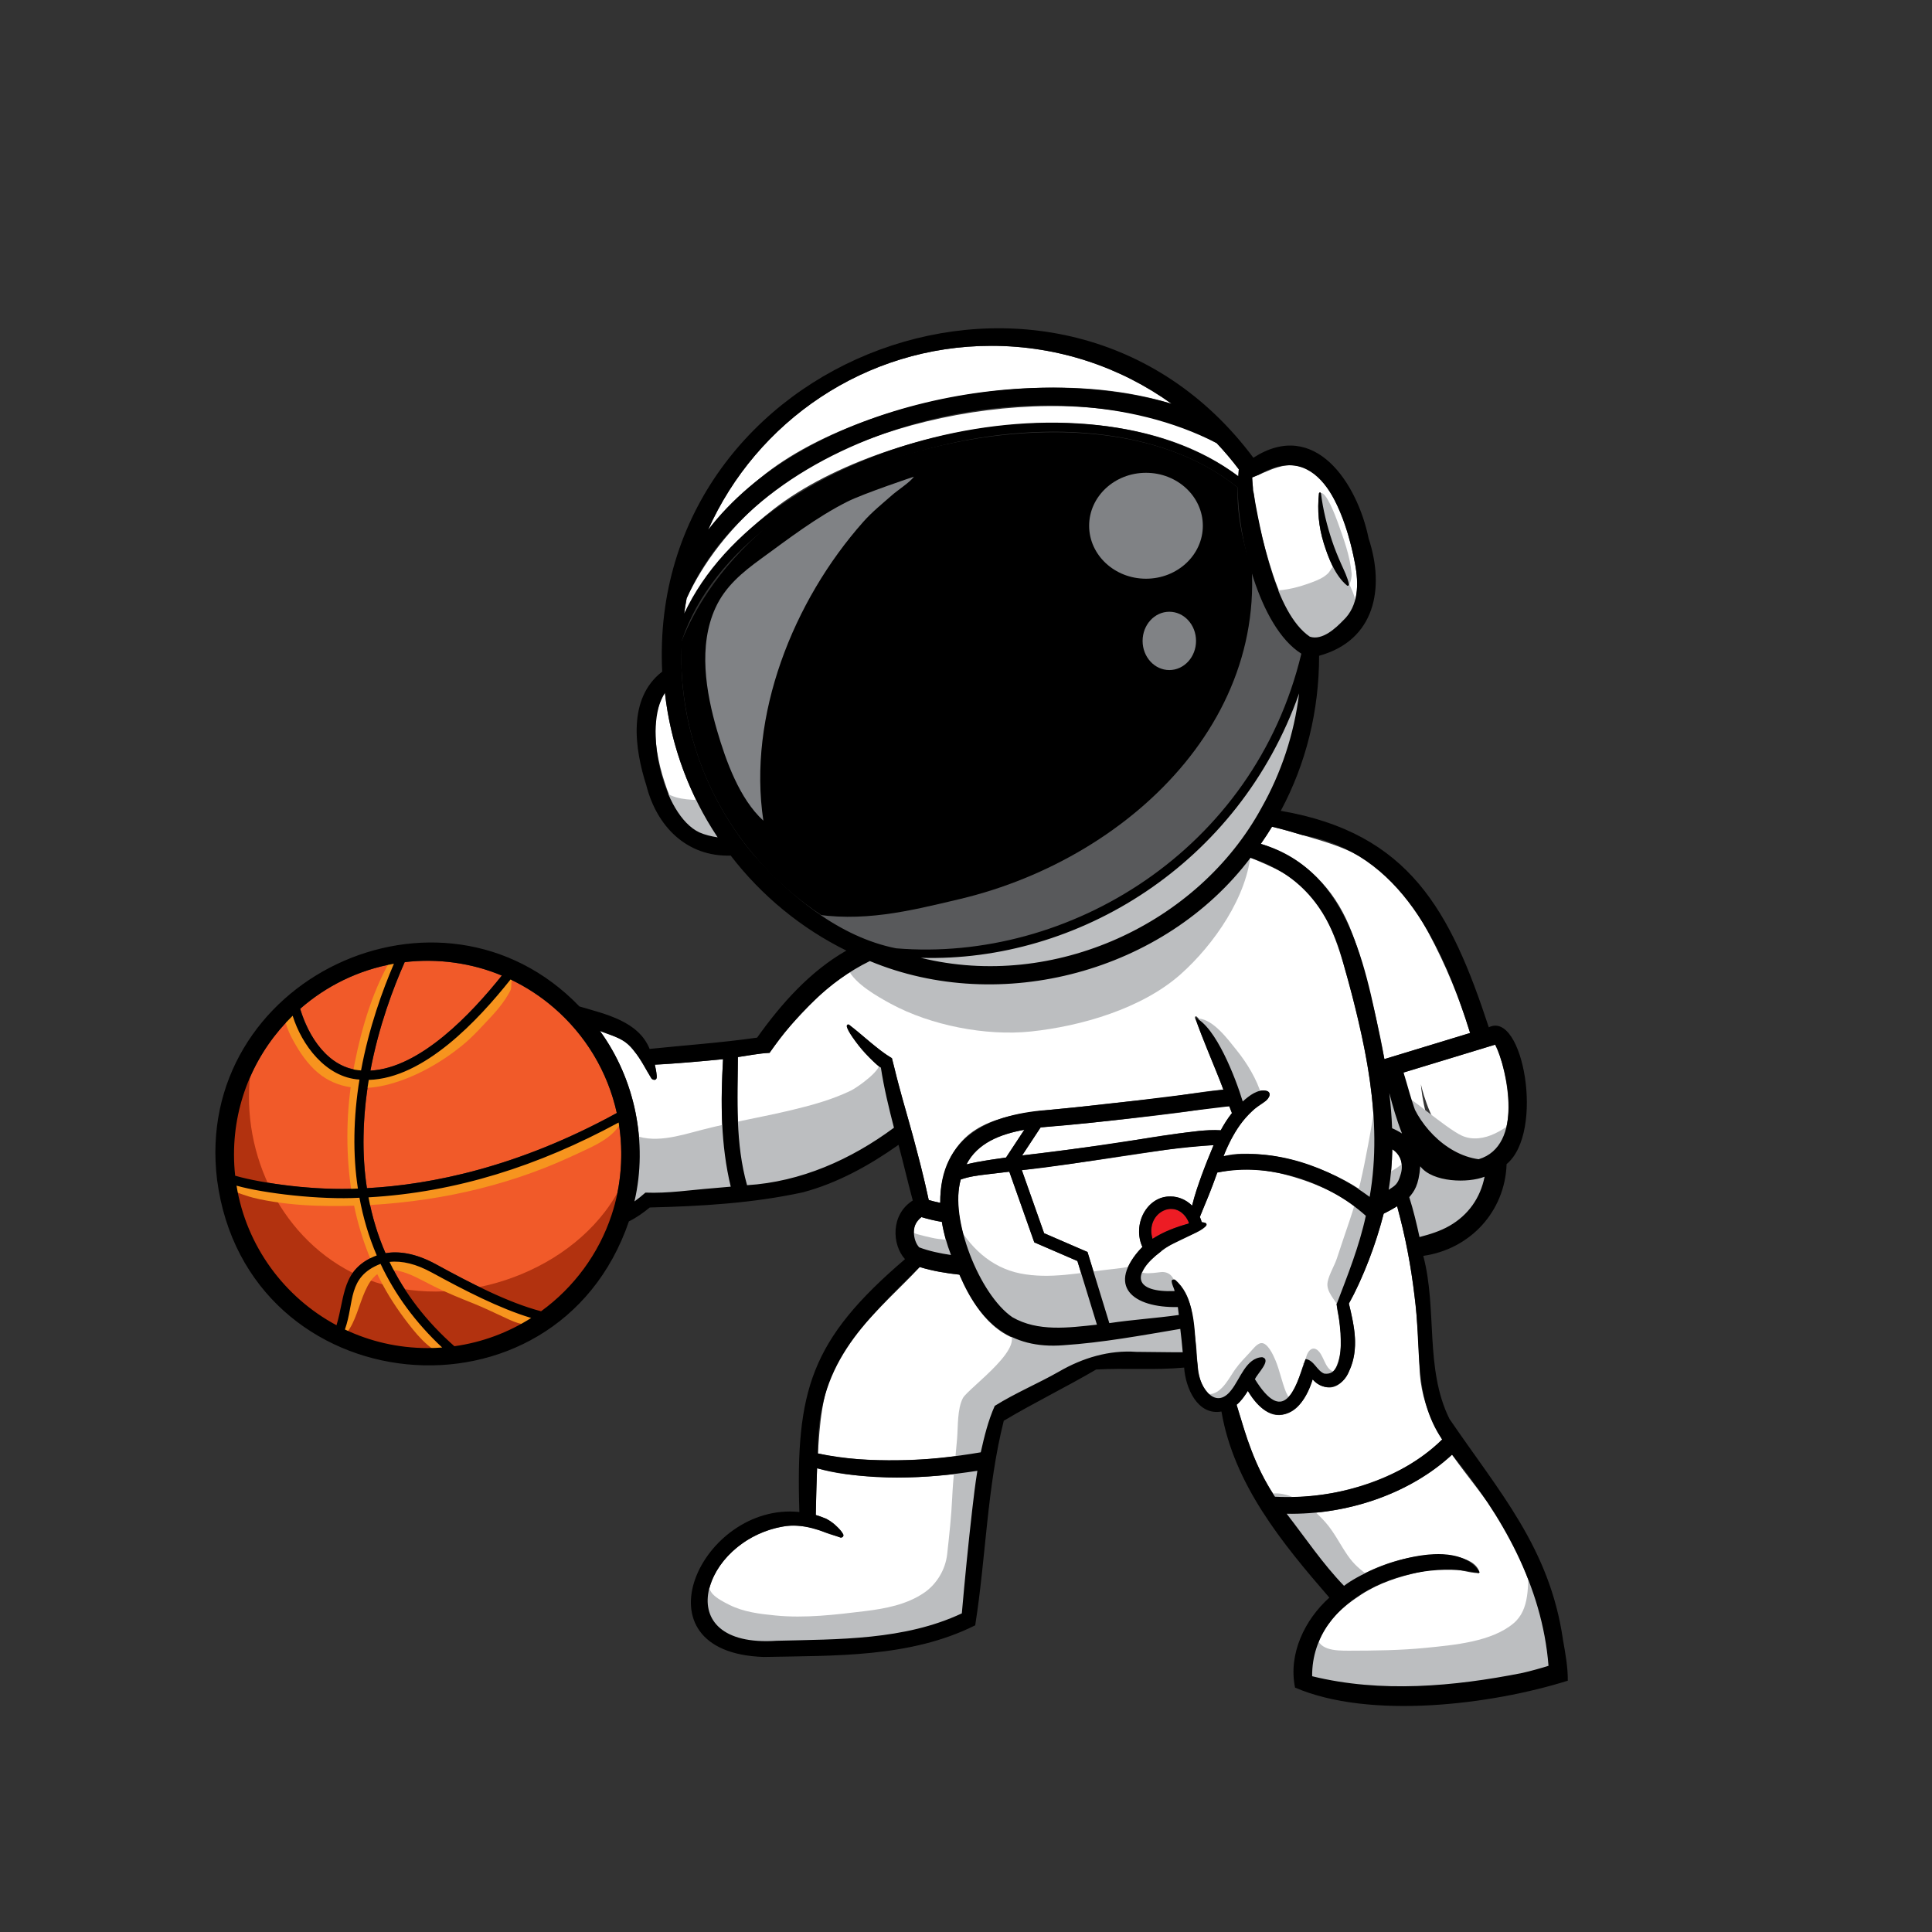
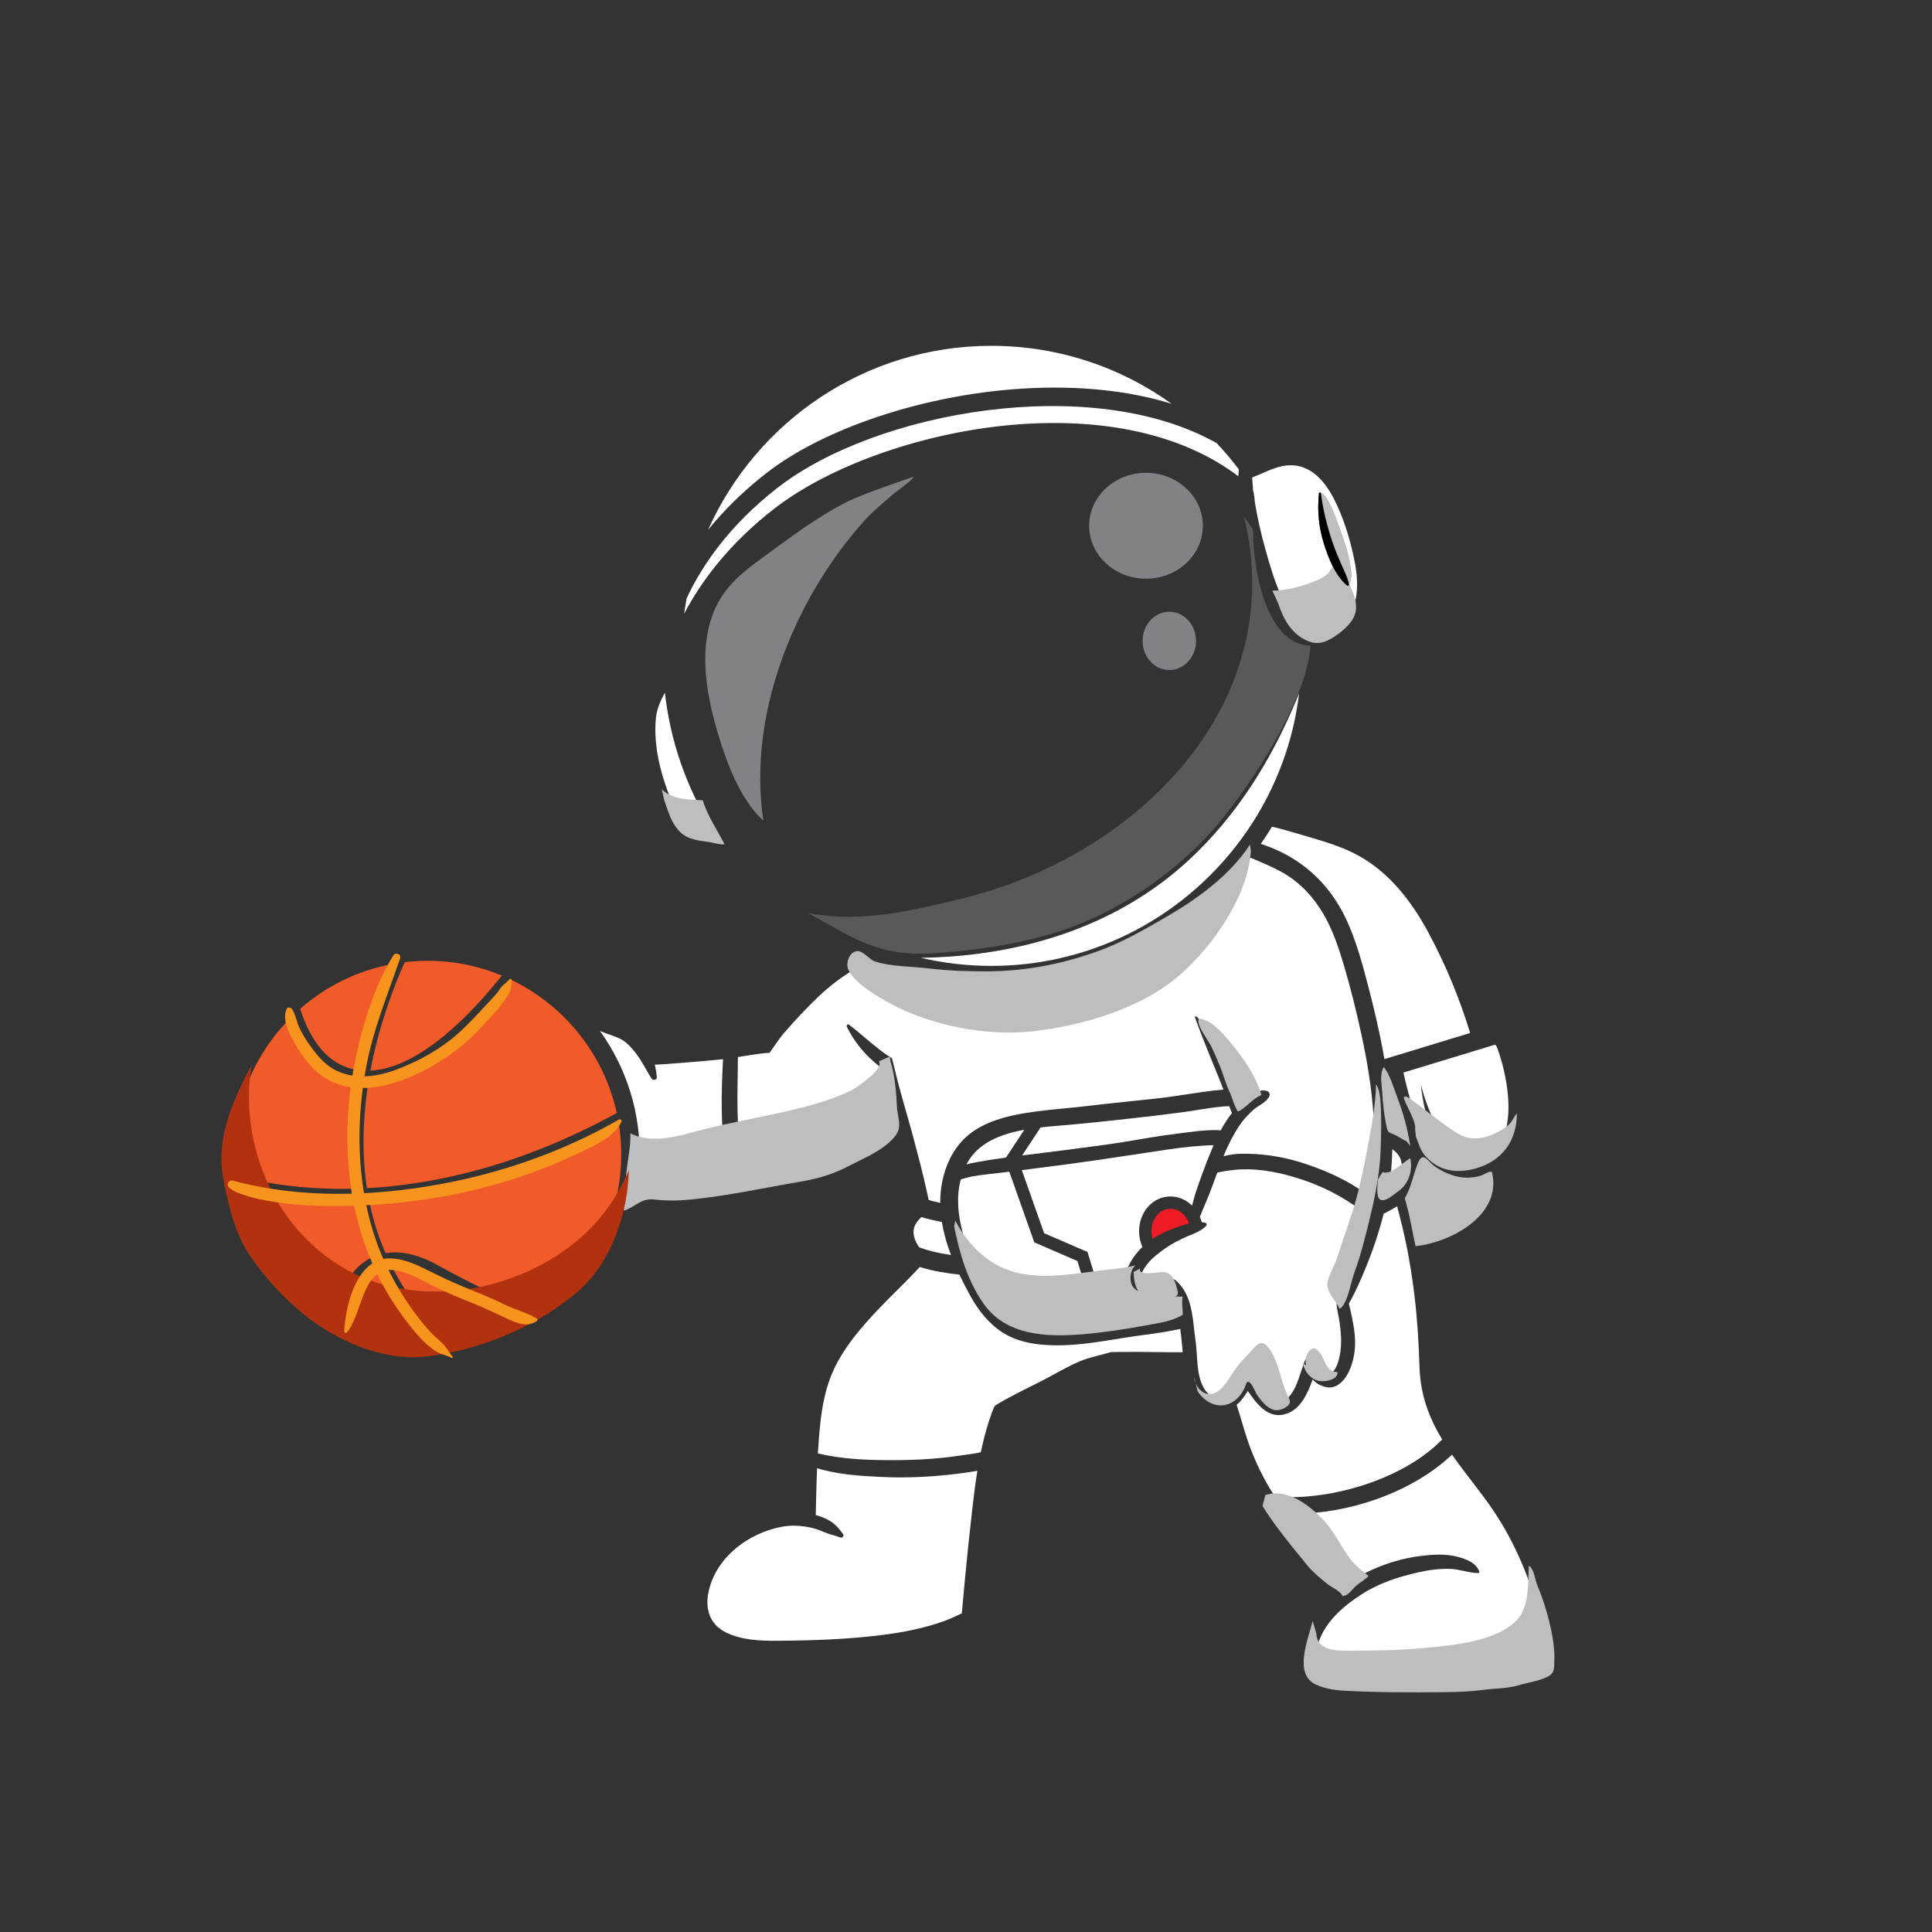
<svg xmlns="http://www.w3.org/2000/svg" version="1.1" x="0px" y="0px" viewBox="0 0 2000 2000" style="enable-background:new 0 0 2000 2000;" xml:space="preserve">
  <rect x="0" y="0" width="2000" height="2000" fill="#333333" stroke="none" />
  <style type="text/css"> .st0{fill:#FFFFFF;} .st1{fill:#F15A29;} .st2{fill:#ED1C24;} .st3{fill:#BCBEC0;} .st4{fill:#B2320F;} .st5{fill:#F7941E;} .st6{fill:#58595B;} .st7{fill:#808285;} </style>
  <g id="Layer_2">
    <path class="st0" d="M1470.24,1207.35c-0.02,15.14-7.82,27.65-8.23,28.3l-0.51,0.73c-0.75,0.97-1.64,1.96-2.64,2.95 c2.91,9.06,5.3,18.32,7.53,27.65c1.08,4.52,2.12,9.07,3.09,13.61c10.65-2.79,21.17-5.98,30.88-11.52 c19.58-11.14,32.15-29.02,36.48-50.9c-5.16,1.56-15.62,4.2-27.31,4.2C1493.12,1222.36,1479.68,1217.2,1470.24,1207.35z" />
    <path class="st0" d="M1481.43,1190.97c4.95,6.97,12.58,11.01,22.75,12.02c-0.27-0.22-0.56-0.45-0.83-0.69 c-1.58-1.57-3.25-3.07-4.7-4.76c-1.48-1.69-2.96-3.36-4.25-5.17c-1.39-1.75-2.58-3.61-3.79-5.48c-1.21-1.83-2.23-3.77-3.33-5.65 c-0.97-1.94-2.04-3.82-2.88-5.78c-0.89-1.93-1.77-3.84-2.52-5.78c-0.81-1.91-1.48-3.84-2.16-5.71c-0.69-1.88-1.24-3.76-1.86-5.57 c-0.53-1.85-1.08-3.63-1.55-5.4c-0.94-3.52-1.73-6.86-2.37-9.95c-1.29-6.19-2.04-11.38-2.48-15.03c-0.43-3.63-0.56-5.73-0.56-5.73 s0.41,2.05,1.37,5.57c0.94,3.53,2.42,8.53,4.55,14.37c1.04,2.93,2.28,6.05,3.68,9.3c0.68,1.64,1.48,3.28,2.23,4.97 c0.84,1.66,1.62,3.37,2.53,5.06c0.91,1.69,1.82,3.42,2.82,5.09c0.97,1.72,2.04,3.37,3.12,5.05c1.03,1.69,2.26,3.26,3.39,4.9 c1.24,1.56,2.4,3.17,3.72,4.63c1.31,1.5,2.59,2.98,3.99,4.3c1.34,1.42,2.8,2.64,4.22,3.87c1.42,1.24,2.98,2.24,4.41,3.34 c0.76,0.46,1.53,0.94,2.29,1.4c0.75,0.46,1.48,0.92,2.26,1.27c1.56,0.75,3.03,1.56,4.57,2.05c0.76,0.29,1.51,0.57,2.24,0.84 c0.75,0.22,1.51,0.4,2.24,0.59c0.75,0.19,1.46,0.4,2.18,0.56c0.73,0.11,1.45,0.21,2.15,0.32c0.6,0.08,1.21,0.17,1.8,0.25 c1.77-0.51,2.79-0.88,2.82-0.89c2.15-0.81,4.16-1.75,6.03-2.85c7.23-4.09,12.61-10.17,16.3-18.4c2.05-4.57,3.47-9.58,4.39-14.87 c4.76-27.33-4.06-61.87-10.44-78.66c-0.56-1.42-1.32-2.34-2.04-2.93l-1.19,0.37l-19.45,5.92l-74.24,22.59 C1456.81,1128.35,1467.19,1170.85,1481.43,1190.97z" />
    <path class="st0" d="M1305.18,873.56c2.23,0.72,4.43,1.5,6.57,2.29c40.1,14.8,68.56,43.61,84.97,82.74 c8.15,19.45,13.78,39.79,19.1,60.17c6.43,24.62,12.37,49.41,16.75,74.49c0.17,1.04,0.37,2.07,0.54,3.12l88.75-27.03 c-10.84-35.75-25.26-70.5-42.9-103.42c-17.4-32.46-40.46-62.65-73.38-80.56c-17.94-9.77-37.74-15.09-57.24-20.88 c-10.43-3.1-20.92-6.22-31.55-8.66C1313.12,861.84,1309.26,867.77,1305.18,873.56z" />
    <path class="st1" d="M489.78,1222.44c-36.29,9.41-72.58,15.12-108.32,17.05c3.79,20.25,9.66,39.52,17.62,57.8 c13.1-2.21,30.51-0.4,52.38,11.57c35.96,19.67,74.67,39.67,108.64,48.56c29.97-21.73,53.72-51.56,68.01-86.24 c1.81-4.39,3.47-8.87,4.97-13.4c6.51-19.74,10.04-40.83,10.04-62.72c0-11.25-0.92-22.28-2.72-33.03 C590.65,1189.11,540.15,1209.37,489.78,1222.44z" />
    <path class="st0" d="M747.18,1150.23c-0.33-17.89,0.33-35.89,1.32-53.78c-0.54,0.06-1.1,0.11-1.64,0.18 c-19.23,1.97-38.5,3.49-57.78,4.92c-3.74,0.27-7.47,0.46-11.21,0.57c0.97,4.25,1.67,8.55,2.09,12.85c0.3,3.12-4.11,3.85-5.56,1.51 c-2.86-4.63-5.51-9.45-8.29-14.18c-2.86-4.89-5.89-9.66-9.47-14.02c-0.25-0.33-0.53-0.65-0.8-0.97c-3.5-4.12-7.59-8.52-12.37-11.17 c-5.99-3.31-12.97-5.05-19.32-7.64c-1.02-0.41-2.07-0.84-3.1-1.29c6.89,9.58,13.04,19.74,18.32,30.39 c7.04,14.13,12.59,29.13,16.47,44.79c0.8,3.23,1.51,6.49,2.16,9.79c2.77,13.88,4.22,28.22,4.22,42.9c0,13.4-1.21,26.52-3.52,39.27 c-0.57,3.15-1.21,6.29-1.93,9.39c3.95-2.85,7.72-5.91,11.37-9.12c0.73,0.05,1.48,0.1,2.26,0.13c6.32,0.3,12.73,0,19.08-0.41 c1.32-0.09,2.64-0.19,3.95-0.29c14.85-1.07,29.69-2.61,44.52-3.98c6.13-0.57,12.3-1.08,18.5-1.61c-1.11-4.79-2.09-9.5-2.98-14.01 C749.3,1193.4,747.58,1171.64,747.18,1150.23z" />
    <path class="st0" d="M1235.67,885.64c-80.54,77.57-181.92,99.72-252.77,104.66c-10.25,0.72-20.17,1.1-29.67,1.22 c23.46,5.48,47.9,8.37,73,8.37c101.11,0,191.44-46.99,250.3-120.27c2.85-3.55,5.62-7.15,8.31-10.81 c4.16-5.63,8.13-11.41,11.91-17.32c3.2-5,6.27-10.09,9.18-15.28c20.22-35.8,33.75-75.83,38.9-118.41 c-19.01,46.72-41.15,86.48-67.24,120.7C1264.62,855.53,1250.68,871.17,1235.67,885.64z" />
    <path class="st0" d="M1441.31,1189.69c-0.08,3.69-0.21,7.37-0.41,11.06c-0.33,6.1-0.84,12.19-1.54,18.26 c-0.49,4.23-1.08,8.47-1.78,12.67c1.42-0.89,2.74-1.77,3.9-2.61c1.99-1.43,3.58-2.8,4.62-4.01c0.62-1.07,2.44-4.46,3.71-8.85 c1.35-4.57,2.12-10.25,0.33-15.57C1448.72,1196.46,1445.76,1192.8,1441.31,1189.69z" />
    <path class="st0" d="M1438.22,1131.5c1.42,12.1,2.44,24.27,2.88,36.45c3.77,1.61,7.18,3.42,10.24,5.44 C1445.81,1159.26,1441.4,1143.98,1438.22,1131.5z" />
    <path class="st1" d="M341.15,1094.68c9.44,7.83,20.37,12.34,32.61,13.42c8.25-44.57,22.43-83.52,34.03-110.45 c-36.77,6.48-70.1,23.02-97.06,46.65C316.19,1061.59,325.52,1081.71,341.15,1094.68z" />
    <path class="st1" d="M387.02,1108.04c49.79-4.78,101.57-59.31,132.48-98.13c-23.67-9.85-49.61-15.3-76.82-15.3 c-8.04,0-15.97,0.48-23.75,1.4c-11.62,26.12-26.79,66.06-35.5,112.3C384.62,1108.24,385.81,1108.15,387.02,1108.04z" />
    <path class="st1" d="M387.94,1117.54c-2.1,0.21-4.15,0.34-6.19,0.37c-0.48,2.88-0.94,5.78-1.35,8.71 c-5.3,36.79-5.48,71.26-0.56,103.37c67.3-3.63,157.04-22.05,258.67-77.8c-7.96-36.39-25.83-69.1-50.65-95.17 c-4.65-4.9-9.55-9.57-14.69-13.96c-13.45-11.59-28.46-21.41-44.65-29.11C496.75,1054.25,442.09,1112.35,387.94,1117.54z" />
    <path class="st0" d="M1297.09,505.87c0.05,0.56,0.01,1.11,0.01,1.67c0,0,0,0,0,0.02c1.59,4.58,1.41,9.18,2.16,13.8 c2.63,16.12,6.53,32.3,10.82,47.82c4.74,17.17,10.04,34.54,17.45,50.79c4.84,10.63,10.36,22.41,18.46,31.31 c1.8,1.97,3.74,3.8,5.81,5.46c1.32,1.05,2.7,1.81,4.12,2.34c3.14,1.16,6.46,1.13,9.81,0.3c0.05,0,0.09-0.02,0.13-0.03 c9.45-2.39,18.99-11.08,24.64-17.1c7.13-7.59,12.19-15.81,13.63-26.3c1.46-10.65,0.59-21.9-1.39-32.42 c-3.79-20.23-9.79-41.21-18.39-59.98c-8.2-17.86-20.8-37.92-41.89-41.4c-7.08-1.18-13.71-0.24-20.12,1.69 c-4.69,1.4-9.29,3.31-13.86,5.3c-1.78,0.78-3.58,1.56-5.36,2.32c-2.28,0.99-4.59,1.94-6.9,2.8c0.17,3.07,0.35,6.13,0.69,9.17 C1296.99,504.25,1296.98,505.06,1297.09,505.87z M1365.38,510.88c0.14-1.38,1.94-1.35,2.1,0c2.05,16.62,6.13,33.08,11.43,48.98 c2.72,8.17,5.97,16.11,9.45,23.96c2.95,6.64,6.67,13.88,8.07,21.04c0.25,1.27-1.11,2.01-2.09,1.21 c-12.29-10.12-19.4-29.03-24.02-43.84C1365.11,545.41,1363.53,528.39,1365.38,510.88z" />
    <path class="st1" d="M370.5,1230.39c-5.03-33.04-4.87-68.35,0.49-105.44c0.37-2.48,0.73-4.95,1.15-7.4 c-13.88-1.37-26.31-6.57-37.12-15.55c-16.11-13.39-26.03-32.96-32.06-50.51c-37.44,36.42-60.72,87.32-60.72,143.56 c0,7.45,0.41,14.79,1.21,22.03c22.89,6,55.68,12.21,96.28,13.4C349.31,1230.78,359.58,1230.78,370.5,1230.39z" />
    <path class="st1" d="M393.94,1308.34c-2.18,0.73-4.3,1.62-6.35,2.69c-14.9,7.75-21.57,21.95-22.43,29.61 c-1.03,9.25-4.58,23.24-8.12,35.64c25.98,12.34,55.01,19.23,85.64,19.23c5.06,0,10.08-0.19,15.04-0.56 C430.35,1369.35,409,1340.38,393.94,1308.34z" />
    <path class="st1" d="M403.24,1306.34c15.62,32.41,38.01,61.54,67.14,87.28c28.91-4.03,55.87-14.23,79.49-29.24 c-33.11-9.98-69.26-28.68-102.99-47.13C431.02,1308.55,416.21,1304.89,403.24,1306.34z" />
    <path class="st1" d="M383.18,1302.56c2.05-1.07,4.33-2.08,6.84-2.94c-3.37-7.85-6.38-15.89-9.01-24.1 c-3.69-11.54-6.67-23.41-8.91-35.61c-6.06,0.22-12.11,0.33-18.13,0.33c-5.05,0-10.06-0.08-15.07-0.24 c-39.22-1.19-71.06-6.83-94.06-12.61c10.2,62.6,49.5,115.56,103.51,144.48c3.26-11.57,6.4-24.11,7.32-32.31 C356.97,1327.97,366.12,1311.45,383.18,1302.56z" />
    <path class="st0" d="M975.01,1264.89c-3.18-0.53-6.21-1.13-9.01-1.77c-4.89-1.08-9.07-2.26-12.08-3.18c-1,0.86-1.91,1.75-2.72,2.64 c-3.15,3.44-4.95,7.07-5.4,10.87c-0.86,7.53,3.57,14.74,5.76,17.8c0.21,0.08,0.41,0.16,0.62,0.22c4.2,1.59,8.71,2.93,13.32,4.06 c6.3,1.56,12.8,2.74,18.96,3.63c-2.51-6.61-4.7-13.31-6.46-20.09c-0.45-1.73-0.88-3.47-1.26-5.22 C976.07,1270.87,975.49,1267.88,975.01,1264.89z" />
    <path class="st0" d="M1263.72,1170.08c3.37-6.26,7.15-12.27,11.59-17.83c-0.38-0.95-0.76-1.9-1.15-2.85 c-0.56-1.4-1.08-2.8-1.62-4.22c-2.31,0-4.66,0.1-7.04,0.32c-14.9,1.37-29.62,4.39-44.46,6.29c-36.7,4.7-73.67,8.74-110.5,12.27 c-10.09,0.97-21.57,1.7-33.31,3.04l-19.1,28.99c14.8-1.86,29.64-3.57,44.38-5.54c20.28-2.74,40.64-5.09,60.82-8.39 c18.67-3.04,37.29-6.51,56.09-8.72C1231.85,1171.96,1248.5,1169.1,1263.72,1170.08z" />
    <path class="st0" d="M1060.37,1169.54c-24.94,4.54-48.58,13.72-59.9,35.85c3.36-0.91,6.76-1.64,10.14-2.26 c10.2-1.88,20.5-3.45,30.83-4.85L1060.37,1169.54z" />
    <path class="st0" d="M913.15,1528.97c-20.23-0.95-40.91-2.17-60.61-7.19c-2.23-0.57-4.47-1.18-6.72-1.83 c-0.53,12.18-0.76,24.35-1.1,36.56c-0.09,3.84-0.11,7.82-0.24,11.83c3.01,0.86,5.97,1.89,8.9,3.14 c9.22,3.92,13.58,8.83,19.45,16.62c1.23,1.64-0.83,4.36-2.74,3.57c-5.09-2.1-10.41-2.93-15.52-5.06c-3.74-1.56-7.45-3.09-11.3-4.23 c-1.29-0.38-2.59-0.72-3.92-1c-3.74-0.81-7.56-1.4-11.43-1.72c-6.02-0.51-12.11-0.37-18,0.72c-34.54,6.37-67.79,30.72-76.15,66.2 c-4.23,17.97,0.33,34.83,17.8,43.36c15.98,7.8,34.84,8.72,52.34,8.59c37.36-0.24,75.51-1.48,112.57-6.41 c20.12-2.68,40.3-6.75,59.48-13.5c6.75-2.39,13.27-5.35,19.72-8.45c0.21-2.47,0.43-4.94,0.65-7.4c0.96-10.22,1.86-20.45,2.83-30.67 c2.16-22.71,4.58-45.46,7.15-68.14c1.58-13.82,3.22-27.65,5.44-41.37c-7.18,1.27-14.42,2.29-21.65,3.17 C964.63,1528.83,938.83,1530.18,913.15,1528.97z" />
    <path class="st0" d="M991.91,1247.39c0.27,6.37,1.11,12.73,2.43,19.07c2.45,11.92,6.51,23.68,11.3,34.94 c2.88,6.75,6.02,13.31,9.22,19.59c0.78,1.51,1.56,3.02,2.34,4.5c7.54,14.36,16.32,29.54,30.7,38.03 c18.42,10.87,40.72,11.79,61.55,10.32c8.71-0.62,17.4-1.53,26.07-2.55l-20.2-65.9l-44.63-19.29l-25.87-73.17 c-7.89,0.95-15.81,1.89-23.72,2.82c-8.87,1.02-18.05,2.26-26.55,5.25C992.29,1229.66,991.53,1238.51,991.91,1247.39z" />
    <path class="st0" d="M1221.82,1375.67c-2.79,0.6-5.59,1.16-8.39,1.72c-12.69,2.53-25.6,3.95-38.41,5.78 c-7.15,1.03-14.33,2.21-21.49,3.37c-4.23,0.67-8.48,1.35-12.72,1.99c-13.31,2.02-26.65,3.69-40.06,4.06 c-20.96,0.59-44.12-1.37-62.32-12.85c-15.06-9.52-25.87-23.49-34.33-38.97c-3.77-6.88-7.47-13.97-10.92-21.26 c-12.19-1.29-27.35-3.63-41.11-7.91c-10.09,11.16-21.04,21.46-31.6,32.18c-21.2,21.57-43.69,45.32-56.86,72.92 c-12.99,27.27-15.01,58.21-16.95,87.91c23.51,5.57,48.01,6.81,72.36,6.94c23.89,0.13,47.88-0.88,71.56-4.28 c8.12-1.16,16.52-2.17,24.69-3.85c0.6-2.83,1.24-5.67,1.91-8.48c1.34-5.65,2.8-11.25,4.44-16.81c1.51-5.14,3.15-10.22,4.98-15.26 c0.94-2.58,1.99-5.08,3.15-7.51c3.25-2.17,6.67-4.09,9.92-5.92c1.5-0.84,2.99-1.67,4.5-2.48c10.84-5.89,21.92-11.25,32.92-16.82 c6.46-3.26,12.83-6.83,19.21-10.28c7.05-3.82,14.15-7.53,21.52-10.65c10.54-4.43,21.52-6.22,32.26-9.53 c1.77-0.05,3.53-0.08,5.3-0.11c7-0.11,14.01-0.13,21.01-0.11c16,0.05,31.96,0.49,47.94,0.4c-0.06-0.78-0.13-1.54-0.19-2.31 C1223.56,1390.24,1222.67,1382.96,1221.82,1375.67z" />
    <path class="st0" d="M1351.18,1549.32c24.89-1.91,49.77-7.53,73.11-16.44c23.22-8.87,45.91-21.3,64.16-38.36 c1.51-1.42,3.01-2.86,4.47-4.34c-3.31-5.51-6.42-11.16-9.19-16.98c-8.83-18.53-13.67-37.58-14.28-58.11 c-0.72-24.43-2.21-48.85-5.11-73.12c-1.62-13.64-3.63-27.25-6.08-40.76c-1.02-5.63-2.13-11.27-3.31-16.89 c-0.95-4.46-1.96-8.9-3.01-13.34c-1.77-7.47-3.71-14.87-5.63-22.25c-3.88,2.4-8.05,4.7-12.16,6.78c-0.6,0.3-1.19,0.6-1.78,0.91 c-1.58,6.3-3.33,12.54-5.24,18.75c-3.77,12.38-8.18,24.58-13.08,36.58c-5.36,13.15-10.83,25.82-17.72,37.72 c0.16,0.65,0.32,1.32,0.48,1.97c1.96,8.07,3.68,16.2,4.92,24.42c2.21,14.79,1.21,29.62-5.05,43.33 c-4.43,9.71-13.2,19.85-25.21,16.48c-5-1.42-9.3-3.87-12.62-7.69c-0.95,2.69-1.94,5.36-3.06,8.01 c-4.39,10.43-10.44,21.57-21.25,26.42c-19.42,8.72-32.25-6.83-42.77-22.52c-2.52,4.01-5.22,7.91-8.44,11.35 c-1,1.08-2.09,2.09-3.22,2.99c2.99,9.14,5.7,18.35,8.45,27.58c6.94,23.24,17.06,45.25,30.05,65.74c0.4,0.64,0.81,1.27,1.22,1.91 C1330.24,1549.92,1340.65,1550.13,1351.18,1549.32z" />
    <path class="st0" d="M1287.02,1419.17c5.01-7.56,11.29-14.33,19.66-14.21c2.88,0.03,4.41,3.06,3.17,5.52 c-3.01,5.89-7.11,11.6-10.73,17.3c2.39,2.82,4.5,5.95,6.51,8.88c5.62,8.18,15.25,19.96,25.98,11.73 c8.04-6.16,11.59-17.92,14.8-27.06c0.88-2.47,1.81-5.63,2.98-8.93c0.65-1.84,1.37-3.72,2.2-5.54c3.66,0.97,6.49,2.48,9.12,5.57 c0.86,1,1.7,2.12,2.59,3.25c2.12,2.64,4.47,5.29,7.59,6.27c10.62,3.41,14.44-10.81,16.04-18.93c2.45-12.29,1.29-24.97-0.69-37.25 c-0.05-0.27-0.09-0.54-0.14-0.83c-0.78-4.5-2.12-9.76-2.45-14.85c1.45-4.55,3.2-9.07,5-13.5c1.31-3.25,2.63-6.45,3.87-9.58 c4.3-10.94,8.29-22,11.78-33.24c2.91-9.36,5.59-18.81,7.96-28.37c0.57-2.28,1.11-4.55,1.64-6.84c-3.2-3.39-6.65-6.59-10.36-9.42 c-0.96-0.73-1.91-1.45-2.9-2.12c-16.55-11.36-35.42-20.29-54.48-26.47c-19.55-6.35-40.29-10.76-60.95-10.04 c-8.5,0.3-16.79,1.7-25.07,3.29c-3.37,9.23-6.67,18.51-10.46,27.57c-2.56,6.11-5.19,12.21-7.59,18.4c0.76,1.74,1.42,3.53,1.93,5.41 c1.27,0.11,2.53,0.35,3.74,0.7c1.4,0.4,1.77,2.07,0.83,3.12c-0.97,1.07-2.08,2.04-3.28,2.93c-3.14,2.32-6.92,4.07-10.68,5.65 c-0.62,0.27-1.26,0.53-1.88,0.78c-0.97,0.4-1.93,0.8-2.87,1.19c-0.83,0.35-1.65,0.7-2.43,1.05c-7.29,3.28-14.5,6.99-21.06,11.6 c-1.51,1.07-3.04,2.15-4.54,3.26c-3.47,2.58-6.84,5.3-9.9,8.32c-3.88,3.85-7.24,8.18-9.58,13.29 c-5.55,12.13,3.92,16.76,15.14,18.31c5.33,0.73,11.94,0.62,18.45,1.08c-0.88-3.15-1.91-6.24-3.15-9.23 c-0.95-2.34,2.31-3.57,3.85-2.24c4.57,3.9,7.96,8.36,10.52,13.2c2.47,4.65,4.19,9.66,5.44,14.85c0.44,1.83,0.84,3.68,1.18,5.56 c0.83,4.38,1.4,8.86,1.91,13.35c0.64,5.47,1.18,10.97,1.96,16.3c0.53,3.63,0.83,7.43,1.08,11.3c0.32,4.55,0.56,9.2,1.02,13.8 c0.88,8.56,2.51,16.95,6.8,24.15c3.06,5.14,8.71,9.95,14.95,9.77c1.11-0.02,2.26-0.21,3.41-0.59c4.06-1.34,7.21-4.44,9.84-7.88 c1.31-1.7,2.48-3.49,3.57-5.19c1.37-2.13,2.82-4.73,4.41-7.47C1284.04,1423.89,1285.48,1421.5,1287.02,1419.17z" />
    <path class="st0" d="M1553.25,1575.12c-14.72-24.23-33.82-45.91-50.09-69.26c-0.59,0.54-1.18,1.08-1.75,1.61 c-19.96,18.19-43.52,31.79-68.64,41.56c-26.06,10.14-53.66,16.24-81.59,17.73c-6.11,0.32-12.61,0.49-19.21,0.3 c10.06,13.86,20.8,27.24,31.12,40.97c8.31,11.06,16.6,21.77,26.3,31.68c0.62,0.64,1.27,1.29,1.93,1.94c3.1-2.2,6.27-4.28,9.49-6.24 c21.49-13.15,45.71-21.81,70.74-24.77c12.02-1.42,24.26-2.24,36.12,0.65c9.25,2.26,20.6,6.18,23.81,15.95 c0.19,0.59-0.32,1.18-0.89,1.18c-9.9,0-19.45-4.04-29.59-4.32c-10.94-0.3-21.57,1.05-32.25,3.46 c-20.95,4.74-40.97,11.08-59.16,22.83c-2.12,1.37-4.23,2.79-6.34,4.27c-4.73,3.28-9.36,6.84-13.72,10.71 c-10.14,8.96-18.81,19.55-23.68,32.2c-3.82,9.92-6.92,20.07-7.42,30.75c-0.09,2.28-0.11,4.6-0.08,6.91 c1.07,0.37,2.15,0.7,3.25,1.02c13.58,3.92,27.57,5.48,41.59,6.86c30.79,3.02,61.2,2.86,92,0.32c27.14-2.24,54.28-5.48,80.84-11.62 c9.12-2.1,18.1-4.58,27-7.35c-0.78-7.43-1.55-14.8-2.8-21.87C1592.23,1657.52,1577.06,1614.32,1553.25,1575.12z" />
    <path class="st0" d="M688.3,717.08c-1.3,2.28-2.51,4.62-3.63,6.99c-2.91,6.21-5.05,12.75-5.7,19.58 c-2.12,22.33,2.13,45.35,9.14,66.52c6.59,19.9,15.3,42.48,35.86,51.54c6.11,2.69,12.48,4.09,18.94,5.13 c-27.93-41.96-46.78-90.46-53.74-142.67C688.85,721.8,688.56,719.45,688.3,717.08z" />
    <path class="st0" d="M793.01,490c60.34-47.07,164.41-81.48,265.14-87.69c57.76-3.57,110.02,1.88,154.73,15.69 c-52.62-37.76-117.09-60.01-186.65-60.01c-130.59,0-243.2,78.39-293.26,190.59C748.5,529.36,768.16,509.39,793.01,490z" />
    <path class="st2" d="M1209.55,1251.42c-11.16,1.31-18.97,13.12-17.43,26.31c0.19,1.64,0.51,3.23,0.96,4.74 c0.32-0.22,0.65-0.44,0.99-0.65c8.82-5.57,18.58-9.65,28.48-12.83c2.48-0.81,5.19-1.66,7.99-2.37c0.03-0.41,0.08-0.81,0.11-1.21 c-3.49-8.4-10.81-14.1-19.05-14.1C1210.92,1251.31,1210.23,1251.34,1209.55,1251.42z" />
    <path class="st0" d="M800.71,527.18c59.93-46.73,160.14-81.27,255.3-88.01c92.8-6.57,171.25,12.4,225.88,53.86 c0.16-2.2,0.26-4.73,0.51-7.21c-7.13-9.45-14.79-18.51-22.92-27.11c-129.46-72.97-352.92-33.06-454.73,46.34 c-50.04,39.01-78.17,80.49-93.94,114.33c-0.99,5.27-1.85,10.57-2.58,15.92C724.91,603.54,753.17,564.25,800.71,527.18z" />
-     <path class="st0" d="M959.31,1232.77c0.68,3.15,1.39,6.32,2.09,9.47c3.14,0.91,7.27,1.99,11.92,2.94 c-0.02-2.02,0.02-4.06,0.13-6.08c0.3-6.27,1.15-12.56,2.59-18.83c0.35-1.48,0.72-2.94,1.13-4.39 c4.54-16.35,13.12-31.26,26.57-41.96c16-12.72,37.6-18.37,57.41-21.65c3.92-0.65,7.83-1.21,11.75-1.72 c5.06-0.67,10.14-1.24,15.22-1.78c12.54-1.3,25.12-2.35,37.64-3.85c24.66-2.96,49.39-5.32,74.08-8.07 c21.14-2.37,42.13-6.64,63.3-8.56c1.07-0.09,2.17-0.19,3.28-0.29c-1.26-3.5-2.55-6.99-3.95-10.43 c-8.63-21.33-17.64-42.58-25.39-64.23c-0.35-0.97,0.99-1.61,1.67-0.97c16.73,16,28.86,37.09,37.26,58.51 c2.15,5.49,4.39,11.06,6.42,16.71c1.5,4.17,2.88,8.37,4.03,12.61c3.87-3.58,8.28-7.02,12.75-9.15c4.15-1.99,8.37-2.85,12.26-1.69 c2.53,0.75,3.6,3.53,2.37,5.84c-0.91,1.72-2.16,3.18-3.6,4.47c-3.42,3.14-7.94,5.4-11.6,8.26c-0.56,0.43-1.08,0.89-1.59,1.35 c-2.5,2.32-4.95,4.74-7.27,7.29c-2.09,2.32-4.08,4.74-5.84,7.31c-0.89,1.27-1.75,2.58-2.6,3.88c-1.02,1.58-2.01,3.18-2.96,4.81 c-2.74,4.65-5.21,9.46-7.47,14.36c-1.53,3.26-2.96,6.59-4.31,9.93c6.1-1.48,12.34-2.44,18.61-2.53c2.37-0.03,4.74-0.03,7.11,0.03 c2.45,0.05,4.92,0.16,7.39,0.32c18.19,1.11,36.32,4.84,53.51,10.76c20.88,7.21,42.1,16.52,59.88,29.81 c1.54,1.15,3.14,2.39,4.76,3.72c0.99-5.6,1.83-11.22,2.52-16.86c1.11-9.15,1.8-18.34,2.13-27.54c0.27-7.45,0.3-14.9,0.13-22.35 c-0.81-34-6.05-67.98-13.26-101.11c-5.27-24.15-11.17-48.26-18.21-71.96c-5.51-18.53-11.73-37.14-21.66-53.82 c-10.24-17.17-23.94-31.93-41.43-41.85c-10.79-6.11-22.14-10.76-33.55-15.55c-8.56,10.95-17.86,21.44-27.84,31.44 c-64.23,64.23-149.62,99.6-240.45,99.6c-44.41,0-86.86-8.56-125.8-24.12c-4.95,2.42-9.81,5.06-14.57,7.8 c-14.18,8.17-27.09,18.08-38.94,29.35c-12.29,11.72-23.87,24.23-35.04,37.01c-1.43,1.64-2.84,3.42-4.26,5.3 c-3.58,4.85-7.15,10.35-10.99,15.58c-2.8,0.13-5.65,0.35-8.46,0.7c-5.13,0.65-10.29,1.43-15.38,2.26c-2.93,0.46-5.75,0.92-8.93,1.4 c0,0.06,0,0.11,0,0.17c0,18.58-0.78,37.2-0.35,55.77c0.49,20.95,2.02,42.2,6.41,62.73c0.99,4.55,2.18,9.22,3.42,13.94 c18.02-1.78,35.99-4.27,53.28-9.15c26.07-7.37,50.55-19.05,73.51-33.4c8.61-5.4,17.03-11.05,25.29-16.95 c-4.01-15.3-7.67-30.69-10.74-46.19c-1.08-5.48-2.07-10.81-2.8-16.09c-3.18-2.39-5.83-4.66-7.42-6.06 c-11.67-10.28-20.98-22.16-27.84-36.12c-0.62-1.29,0.81-3.29,2.21-2.21c10.86,8.36,20.99,17.64,31.82,26.01 c1.38,1.08,2.77,2.15,4.19,3.18c2.72,2.02,5.59,3.8,8.47,5.52c1.66,6.22,3.15,12.48,4.71,18.77c0.72,2.95,1.46,5.91,2.24,8.87 c2.98,11.33,6.26,22.59,9.49,33.86c1.67,5.86,3.33,11.72,4.9,17.61c0.21,0.76,0.41,1.51,0.62,2.28 C950.21,1195.36,955.22,1214,959.31,1232.77z" />
-     <path d="M918.61,981.34c2.93,0.14,5.92,0.27,8.99,0.37c16.6,0.57,35.15,0.43,54.91-0.95c69.19-4.85,168.12-26.49,246.53-102 c50.3-48.42,88.36-110.67,118.06-193.7c0.05-2.02,0.06-4.06,0.06-6.1c0-0.75,0-1.51-0.02-2.26c-1.54-0.75-3.06-1.66-4.55-2.74 c-25.39-18.37-37.1-53.37-46.16-82.02c-6.62-21.03-12.61-42.85-14.61-64.86c-0.67-7.32-0.83-14.9-0.59-22.4 c-52.89-42.85-131.14-62.59-224.56-55.98c-93.39,6.61-191.55,40.38-250.09,86.02c-58.7,45.79-87.1,94.85-100.58,127.96 c-0.13,0.3-0.25,0.6-0.37,0.91c-0.24,5.09-0.37,10.22-0.37,15.38c0,1.97,0.02,3.93,0.06,5.89c0.05,3.07,0.14,6.14,0.29,9.2 c3.09,66.25,26.34,127.31,63.75,177.16c3.28,4.35,6.64,8.61,10.12,12.78c32.04,38.5,72.9,69.42,119.48,89.58 C905.4,976.37,911.96,978.96,918.61,981.34z" />
+     <path class="st0" d="M959.31,1232.77c0.68,3.15,1.39,6.32,2.09,9.47c3.14,0.91,7.27,1.99,11.92,2.94 c-0.02-2.02,0.02-4.06,0.13-6.08c0.3-6.27,1.15-12.56,2.59-18.83c0.35-1.48,0.72-2.94,1.13-4.39 c4.54-16.35,13.12-31.26,26.57-41.96c16-12.72,37.6-18.37,57.41-21.65c3.92-0.65,7.83-1.21,11.75-1.72 c5.06-0.67,10.14-1.24,15.22-1.78c12.54-1.3,25.12-2.35,37.64-3.85c24.66-2.96,49.39-5.32,74.08-8.07 c21.14-2.37,42.13-6.64,63.3-8.56c1.07-0.09,2.17-0.19,3.28-0.29c-1.26-3.5-2.55-6.99-3.95-10.43 c-8.63-21.33-17.64-42.58-25.39-64.23c-0.35-0.97,0.99-1.61,1.67-0.97c16.73,16,28.86,37.09,37.26,58.51 c2.15,5.49,4.39,11.06,6.42,16.71c1.5,4.17,2.88,8.37,4.03,12.61c3.87-3.58,8.28-7.02,12.75-9.15c4.15-1.99,8.37-2.85,12.26-1.69 c2.53,0.75,3.6,3.53,2.37,5.84c-0.91,1.72-2.16,3.18-3.6,4.47c-3.42,3.14-7.94,5.4-11.6,8.26c-0.56,0.43-1.08,0.89-1.59,1.35 c-2.5,2.32-4.95,4.74-7.27,7.29c-2.09,2.32-4.08,4.74-5.84,7.31c-0.89,1.27-1.75,2.58-2.6,3.88c-1.02,1.58-2.01,3.18-2.96,4.81 c-2.74,4.65-5.21,9.46-7.47,14.36c-1.53,3.26-2.96,6.59-4.31,9.93c6.1-1.48,12.34-2.44,18.61-2.53c2.37-0.03,4.74-0.03,7.11,0.03 c2.45,0.05,4.92,0.16,7.39,0.32c18.19,1.11,36.32,4.84,53.51,10.76c20.88,7.21,42.1,16.52,59.88,29.81 c1.54,1.15,3.14,2.39,4.76,3.72c0.99-5.6,1.83-11.22,2.52-16.86c1.11-9.15,1.8-18.34,2.13-27.54c0.27-7.45,0.3-14.9,0.13-22.35 c-0.81-34-6.05-67.98-13.26-101.11c-5.27-24.15-11.17-48.26-18.21-71.96c-5.51-18.53-11.73-37.14-21.66-53.82 c-10.24-17.17-23.94-31.93-41.43-41.85c-10.79-6.11-22.14-10.76-33.55-15.55c-8.56,10.95-17.86,21.44-27.84,31.44 c-64.23,64.23-149.62,99.6-240.45,99.6c-44.41,0-86.86-8.56-125.8-24.12c-4.95,2.42-9.81,5.06-14.57,7.8 c-14.18,8.17-27.09,18.08-38.94,29.35c-12.29,11.72-23.87,24.23-35.04,37.01c-1.43,1.64-2.84,3.42-4.26,5.3 c-3.58,4.85-7.15,10.35-10.99,15.58c-2.8,0.13-5.65,0.35-8.46,0.7c-5.13,0.65-10.29,1.43-15.38,2.26c-2.93,0.46-5.75,0.92-8.93,1.4 c0,0.06,0,0.11,0,0.17c0,18.58-0.78,37.2-0.35,55.77c0.49,20.95,2.02,42.2,6.41,62.73c0.99,4.55,2.18,9.22,3.42,13.94 c18.02-1.78,35.99-4.27,53.28-9.15c26.07-7.37,50.55-19.05,73.51-33.4c8.61-5.4,17.03-11.05,25.29-16.95 c-4.01-15.3-7.67-30.69-10.74-46.19c-1.08-5.48-2.07-10.81-2.8-16.09c-3.18-2.39-5.83-4.66-7.42-6.06 c-11.67-10.28-20.98-22.16-27.84-36.12c-0.62-1.29,0.81-3.29,2.21-2.21c10.86,8.36,20.99,17.64,31.82,26.01 c1.38,1.08,2.77,2.15,4.19,3.18c2.72,2.02,5.59,3.8,8.47,5.52c1.66,6.22,3.15,12.48,4.71,18.77c0.72,2.95,1.46,5.91,2.24,8.87 c2.98,11.33,6.26,22.59,9.49,33.86c1.67,5.86,3.33,11.72,4.9,17.61c0.21,0.76,0.41,1.51,0.62,2.28 C950.21,1195.36,955.22,1214,959.31,1232.77" />
    <path class="st0" d="M1238.6,1232.08c1.7-5.06,3.47-10.09,5.29-15.12c1.72-4.71,3.47-9.42,5.3-14.09c1.88-4.81,3.82-9.6,5.82-14.34 c0.43-1.04,0.88-2.05,1.32-3.09c-0.21,0-0.41,0.02-0.62,0.02c-15.42,0.51-31.01,2.16-46.26,4.41c-33.98,5-67.84,10.43-101.9,14.99 c-16.59,2.21-33.16,4.38-49.76,6.46l23.06,65.29l44.92,19.43l22.59,73.65c11.09-1.42,22.16-2.91,33.25-4.15 c12.8-1.43,25.96-2.17,38.68-4.3c-0.27-2.71-0.59-5.46-0.99-8.2c-4.28-0.32-8.5-0.81-12.42-1.05c-9.68-0.6-20.52-1.32-29.11-6.34 c-11.33-6.64-16.11-19.26-11.05-31.67c3.53-8.66,9.07-16.6,15.89-23.16c-1.58-3.58-2.66-7.5-3.14-11.62 c-2.37-20.17,10.46-38.31,28.59-40.43c1.16-0.14,2.35-0.21,3.52-0.21c8.53,0,16.43,3.57,22.46,9.5 C1235.35,1242.68,1236.82,1237.35,1238.6,1232.08z" />
  </g>
  <g id="Layer_5">
-     <path class="st3" d="M1040.33,1376.43c28.96,14.05-38.23,60.61-43.58,70.92c-5.86,11.28-4.93,29.43-5.97,41.9 c-1.71,20.43-4.16,41.1-5.1,61.75c-0.88,19.12-3.08,38.81-5.18,57.9c-1.74,15.86-10.79,31.01-23.93,39.96 c-18.06,12.3-40.22,16.44-61.54,19.02c-30.35,3.67-61.6,7.5-92.32,4.46c-16.48-1.63-32.81-3.53-47.86-11.09 c-5.64-2.83-12.76-6.47-17.11-11.15c-3.42-3.68-4.25-8.87-7.65-12.21c-7.23,7.44-6.49,28.94-4.08,38.54 c3.37,13.42,14.67,21.29,27.11,25.67c27.04,9.51,62.54,7.05,91.28,4.27c31.42-3.05,62.91-4.25,94.23-7.73 c14.74-1.64,30.19-7.19,44.44-12.16c17.39-6.06,21.48-15.48,23.27-33.31c2.41-24.03,1.89-48.44,4.92-72.25 c2.58-20.29,7.3-41.06,11.36-60.92c3.06-14.98,4.69-31.01,10.05-45.27c8.18-21.77,28.65-26.58,47.83-36.75 c19.34-10.25,38.1-21.08,58.98-26.52c15.46-4.03,28.9-4.21,45.11-4.25c12.31-0.03,30.51,5,42.07,1.71 c8.31-2.37,5.06-7.62,4.27-15.38c-0.71-7.01,0.19-14.67-1.69-21.41c-3.64-13.05-17.31-5.7-27.56-4.21 c-16.26,2.36-32.48,4.04-48.72,6.63c-14.73,2.35-29.41,3.82-44.21,5.12c-16.51,1.45-39.99,4.73-53.03-8.36" />
    <path class="st3" d="M909.7,1098.75c6.31,7.06-22.33,27.07-28.73,30.17c-19.41,9.4-40.68,15.25-61.57,20.24 c-31.29,7.48-62.25,12.52-92.55,20.38c-23.54,6.1-51.18,15.42-74.3,3.72c0.54,12.63-2.62,26.3-3.92,38.98 c-1.29,12.61-4.46,28.63-2.62,41.11c11.92-4.37,18-13.14,30.97-11.65c12.74,1.46,24.77,1.39,37.4,0.14 c38.54-3.8,77.24-12.3,115.28-18.79c17.45-2.98,32.69-7.54,48.41-15.7c14.78-7.68,31.94-14.62,43.93-26.2 c4.75-4.59,8.49-9.44,8.84-15.33c0.37-6.38-2.02-13.55-2.33-20.08c-0.68-14.31-1.81-28.16-5.24-41.92 c-0.89-3.58-2.15-6.29-1.99-10.12" />
    <path class="st3" d="M1294.95,880.61c-3.03,46.9-38.6,97.65-72.89,128.07c-39.92,35.41-102.96,53.69-154.88,59.12 c-46.69,4.88-103.62-6.27-144.99-28.67c-13.76-7.45-37.09-20.66-44.02-35.37c-2.68-5.69,0.07-17.63,8.56-19.1 c6.31-1.09,13.27,8.69,18.74,10.54c16.03,5.42,38.31,5.19,55.24,7.23c19.89,2.41,39.9,3.12,60.34,3.12 c41.36,0,82.22-8.17,120.84-22.91c23.02-8.79,47.42-22.95,68.72-35.4c30.76-17.98,63.67-42.47,83.3-72.89" />
    <path class="st3" d="M1309.9,1547.65c23.24-7.6,47.29,11.61,61.75,27.69c9.3,10.34,15.52,23.33,23.32,34.64 c6.83,9.91,12.83,14.35,21.74,21.44c-3.38,3.81-8.91,6.75-12.89,10.19c-4.24,3.66-8.05,10.45-13.97,10.58 c-2.87-5.77-11.11-8.63-15.98-12.63c-6.69-5.49-14.75-12.01-20.33-18.86c-16.08-19.76-32.99-39.79-46.65-61.75" />
    <path class="st3" d="M1362.62,1690.72c0.6,17.77,19.32,18.11,33.91,18.07c26.65-0.06,53.27-0.32,79.63-2.97 c28.32-2.85,67.87-6.07,90.72-25.43c17.16-14.54,14.43-39.35,15.78-59.62c5.58,3.57,6.19,14.1,8.68,20.07 c4.08,9.78,7.37,19.21,10.21,29.39c4.37,15.71,8.24,33.61,7.49,49.7c-0.34,7.18,0.33,11.76-6.19,15.41 c-8.17,4.58-20.99,6.32-30.1,9.06c-12.69,3.82-25.41,3.33-38.38,5.08c-12.75,1.73-26.14,2.13-39.03,2.24 c-34.91,0.3-69.23,0.4-104.08-1.51c-10.14-0.55-20.7-2.3-29.56-6.59c-22.89-11.1-7.24-47.36-2.82-65.7" />
    <path class="st3" d="M1454.25,1240.49c6.66-11.39,8.61-24.36,13.63-36.54c5.34-12.97,10.14-1.37,18.05,3.99 c9.27,6.27,21.23,11.14,32.37,11.19c4.9,0.02,10.06-0.72,14.51-2.05c3.68-1.1,7.82-4.73,11.61-4.04 c11.19,45.32-43.49,73.4-79.03,76.97c-3.21-13.78-5.21-27.93-9.08-41.93" />
    <path class="st3" d="M1366.74,521.15c-1-3.46-0.5-7.21,0.05-10.48c5.77-3.35,16.28,25.16,17.63,28.91 c6.36,17.61,13.11,35.6,14.8,54.31c0.26,2.9-0.94,8.54-2.4,11.2c-2.53-0.16-4.3-5.93-6.02-7.76c-4.12-4.36-6.72-9.52-9.02-15.13 c-3.04-7.42-5.56-15.58-7.31-23.44c-2.34-10.59-5.4-21.18-7.14-31.91" />
    <path class="st3" d="M1317.09,611.41c14.09,0,27.87-3.67,41.14-8.65c6.09-2.28,12.14-4.82,16.7-9.41c2.6-2.62,3.95-7.92,8-8.06 c4.45,7.44,11.44,13.98,15.02,21.9c3.4,7.52,6.55,15.56,5.73,24c-1.12,11.52-12.61,21.39-21.61,27.38 c-9.49,6.31-17.56,9.44-28.27,4.96c-16.61-6.94-25.29-22.35-30.69-39.19" />
    <path class="st3" d="M685.03,817.15c11.65,10.87,27.62,10.55,42.51,11.31c4.73,16.12,15.08,30.8,22.53,45.65 c-4.25,0.26-7.83-0.71-11.92-1.63c-5.84-1.31-11.84-1.61-17.75-3.01c-6.1-1.45-11.83-3.68-16.38-8.22 c-9.29-9.26-11.8-20.15-16.17-32.06" />
-     <path class="st3" d="M1353.46,701.33c-10.07,5.08-16.35,21.49-21.35,30.76c-5.79,10.73-13.23,20.92-18.14,32.09 c-2.59,5.91-3.42,13.1-7.33,18.27l-11.94,17.51c-4.23,16.04-18.77,33.55-29.27,46.16c-8.89,10.69-18.8,19.72-29.6,28.3 c-12.59,24.3-39.84,38.77-62.68,52.12c-30.43,17.77-62.89,32-96.66,42.15c-34.4,10.34-70.06,13.68-105.65,17.27 c-18.35,1.85-37.8,3.69-56.75,2.38c13.62,8.97,31.35,11.14,46.84,14.79c20.64,4.86,41.93,6.86,63.11,7.04 c12.39,0.1,24.77-0.36,37.09-1.38c46.04-7.92,87.48-21.19,128.51-45.67c47.38-28.28,91.04-73.48,122.58-119.36 c14.19-20.64,24.77-45.51,31.82-69.44c4.27-14.48,7.78-29.57,9.59-44.59C1354.62,721.61,1356.29,709.35,1353.46,701.33z" />
    <path class="st3" d="M1464.92,1168.89c1.74-9.76-17.03-36.45-10.24-33.07c-3.27-7.64,41.99,32.27,58.66,39.82 c10.96,4.97,23.47,2.91,34.18-2.22c5.3-2.54,11.23-5.89,15.33-10.17c3.11-3.24,4.57-7.39,7.38-10.78 c0.26,28.4-15.46,49.78-43.19,57.27c-19.33,5.22-37.52,2.59-51.24-12.7c-5.42-6.05-7.21-13.04-10.07-20.48" />
    <path class="st3" d="M988.91,1263.56c14.06,26.95,36.66,48.64,67.35,54.72c30.51,6.04,60.97-0.72,90.93-4.02 c9.4-1.03,19.21-2.05,28.33-4.34c-4.42,3.17-5.81,11.06-5.01,16.11c1.26,8,6.5,10.62,13.56,12.48c6.78,1.78,14.39,2.04,21.4,2.4 c6.21,0.31,12.74,1.69,18.82,1.28c-1.22,6.14,0.13,12.77,0.12,18.85c-11.45,6.94-24.65,8.47-37.97,10.96 c-21.79,4.08-44.04,7.43-66.04,9.24c-37.04,3.05-79.18,1.42-102.33-31.87c-16.61-23.88-24.62-51.36-30.34-79.86" />
-     <path class="st3" d="M937.7,1272.56c8.19,4.83,17.85,6.66,27.03,8.79c4.11,0.95,8.16,1.4,12.31,1.81c2.3,0.23,5.55-0.29,7.64,0.58 c0.06,1.95,1.19,3.73,1.87,5.54c1.87,5.03,3.03,10.26,4.15,15.5c0.14,0.65,1.13,3.31,0.68,3.91c-0.42,0.57-1.19,0.14-1.75,0.12 c-3.59-0.14-6.93-0.43-10.51-0.98c-9.33-1.43-18.88-3.14-27.58-7c-10.01-4.44-12.12-15.3-13-25.35" />
    <path class="st3" d="M1431.33,1213.28c8.37,3.73,21.46-10.63,28.57-14.27c2.93,12.53-1.75,26.94-12.52,34.32 c-4.18,2.86-10.75,9-16.05,9.15c-8.05,0.23-5.11-15.71-4.78-21.77" />
    <path class="st3" d="M1180.37,1313.03c-3.48,8.38,19.85,3.69,22.81,3.73c9.21,0.1,12.63,7.25,14.89,15.9 c1.38,5.3,2.89,7.69-2.27,9.96c-4.99,2.2-9.65-0.05-14.74,0.11c-9.94,0.3-17.8,2.75-23.46-7.39c-3.04-5.45-3.97-12.48-4.13-18.6" />
    <path class="st3" d="M1236.08,1424.98c0.43,9.17,8.54,20.06,18.57,17.92c11.11-2.37,18-16.92,23.99-25.35 c4.53-6.37,10.03-11.99,15.3-17.62c2.73-2.92,7.22-9.13,11.65-9.56c6.57-0.64,12.5,12.37,14.71,17.67 c4.43,10.6,6.54,22.12,10.89,32.89c1.22,3.02,4.72,7.77,4.01,11c-0.91,4.11-7.46,6.97-10.92,7.66 c-9.63,1.93-17.42-7.81-22.53-14.97c-2.52-3.54-4.45-9.92-7.29-12.76c-4.06-4.07-4.32,1.32-6.25,5.33 c-10.47,21.77-33.89,24.07-48.4,3.18" />
    <path class="st3" d="M1352.28,1413.31c-3.03-7.15,4.05-23.96,12.88-14.44c6.47,6.98,7.05,22,19.41,21.42 c0.42,7.06-8.47,8.98-13.71,9.47c-11.37,1.06-19.51-7.42-22.28-18.57" />
    <path class="st3" d="M1386.76,1354.94c-4.06-9.08-14.63-17.61-12.33-28.23c1.78-8.24,6.89-16.11,9.56-24.17 c4.38-13.2,8.75-26.35,13.26-39.51c8.85-25.79,14.09-51.56,19.09-78.26c3.83-20.46,7.64-41.47,8.2-62.21 c3.42,4.47,4.36,14.42,4.7,19.99c0.96,15.81,0.54,32.42-0.02,48.32c-0.8,22.79-5.39,46.41-10.76,68.56 c-4.66,19.22-9.5,39.17-16.32,57.73c-4.15,11.31-5.63,25.74-12.73,35.65" />
    <path class="st3" d="M1240.65,1054.4c15.65,0.92,30.88,22.09,39.66,32.95c10.6,13.12,20.83,30.05,25.55,46.23 c-9.25,3.51-15.4,12.95-24.33,17.16c-3.86-5.57-5.65-13.9-8.56-20.07c-4.1-8.71-6.58-18.35-10.22-27.3 c-2.54-6.25-5.29-12.47-8.07-18.46c-3.89-8.38-11.91-17.49-14.03-26.23" />
    <path class="st3" d="M1456.05,1181.37c-4.74-1.83-8.74-5.21-13.47-7.16c-5.9-2.44-6.03-2.28-7.31-8.27 c-2.52-11.82-3.67-22.93-4.35-35.11c-0.42-7.5-3.11-19.65,1.69-26.21c6.59,8.83,9.67,20.33,13.56,30.55 c6.33,16.64,11.16,33.47,13.65,51.11" />
    <path class="st4" d="M260.34,1102.92c-13.67,84.75,27.09,175.2,103.99,214.35c85.2,43.38,204.53,12.05,261.85-62.84 c10.14-13.25,18.38-28.19,24.72-42.95c-0.71,44.06-18.17,95.34-52.05,124.9c-41.98,36.62-102.91,61.86-158.37,67.91 c-45.01,4.92-93.07-16.78-127.08-44.57c-20.13-16.45-38.13-36.13-53.05-57.56c-16.92-24.31-22.1-48.21-28.36-76.97 c-8.61-39.55,3.65-72.52,20.93-108.47" />
    <g>
      <path class="st5" d="M640.79,1158.93c-57.48,32.97-120.96,55.26-186.21,67.13c-69.73,12.69-144.89,14.71-213.7-3.88 c-3.93-1.06-6.96,3.96-3.99,6.86c4.83,4.71,11.27,6.42,17.55,8.55c9.4,3.19,19.26,4.94,29.04,6.5 c19.15,3.07,38.55,4.18,57.93,4.35c38.11,0.32,76.18-2.76,113.74-9.23c37.17-6.4,74.06-16.56,109.15-30.41 c14.92-5.89,29.61-12.66,44.11-19.52c13.48-6.38,27.71-14.15,34.86-27.89C644.08,1159.82,642.41,1158,640.79,1158.93 L640.79,1158.93z" />
    </g>
    <g>
      <path class="st5" d="M527,1014.09c-1.08,1.71-4.57,4.24-6.36,5.85c-2.33,2.1-3.99,5.43-6,7.87c-3.83,4.64-8.12,8.93-12.2,13.36 c-8.6,9.35-17.37,18.8-26.75,27.36c-18.91,17.26-42.82,30.54-66.81,39.26c-20.77,7.55-44.06,10.14-63.93-1.21 c-10.63-6.07-18.5-16.45-25.46-26.26c-3.71-5.23-6.88-10.81-9.65-16.59c-2.92-6.1-3.74-13.57-7.52-19.11 c-1.23-1.81-4.63-2.46-5.69,0c-5.04,11.7,3.75,27.15,9.53,37.16c6.81,11.8,15.69,23.69,26.82,31.72 c20.87,15.05,46.2,15.27,70.24,8.79c27.11-7.31,53.33-22.29,75.02-39.85c11.31-9.16,21.03-20.24,30.97-30.81 c5.11-5.43,9.67-11.12,13.86-17.29c1.87-2.75,3.52-5.64,5.1-8.56c1.74-3.22,0.7-7.1,1.54-10.53 C530.13,1013.58,527.91,1012.66,527,1014.09L527,1014.09z" />
    </g>
    <g>
      <path class="st5" d="M359.11,1379.3c17.26-20.41,15.18-72.5,53.72-63.68c12.9,2.95,24.55,10.14,36.28,15.98 c13.18,6.56,26.94,12.15,40.61,17.59c12.03,4.79,23.43,10.48,35.19,15.85c10.19,4.66,20.71,9.36,30.78,2.47 c0.92-0.63,1.01-1.97,0-2.58c-10.68-6.48-22.97-9.22-34.25-14.87c-13.04-6.53-26.47-11.73-39.95-17.27 c-14.03-5.77-27.61-12.26-41.17-19.02c-11.23-5.6-23.24-10.72-35.95-11.09c-35.06-1.03-46.65,48.52-48.03,75.47 C356.29,1379.51,358.21,1380.37,359.11,1379.3L359.11,1379.3z" />
    </g>
    <g>
      <path class="st5" d="M407.17,989.02c-20.65,33.71-32.66,74.17-40.24,112.71c-7.71,39.21-9.39,79.62-4.74,119.31 c4.2,35.81,14.42,70.49,30.71,102.67c8.3,16.4,18.41,31.91,29.69,46.42c6.17,7.94,12.41,15.58,20.05,22.15 c3.08,2.65,6.29,5.26,9.83,7.27c4.75,2.69,10.17,3.46,14.86,6.08c0.93,0.52,1.86-0.69,1.13-1.46c-3.07-3.25-5.05-7.32-7.93-10.77 c-2.91-3.49-6.32-6.28-9.67-9.33c-7-6.36-12.96-13.82-18.72-21.3c-10.91-14.16-20.39-29.39-28.57-45.28 c-15.83-30.75-25.16-64.68-29.11-98.96c-4.34-37.69-2.38-76.22,4.51-113.47c7.27-39.35,22.4-75.44,35.25-113.06 C415.67,987.74,409.39,985.39,407.17,989.02L407.17,989.02z" />
    </g>
    <path class="st6" d="M1287.69,534.3c47.83,195.7-112.64,353.23-293.78,396.32c-53.87,12.81-101.65,24.68-157.14,14.74 c46.88,25.48,72.22,45.38,130.22,41.42c48.19-3.29,106.03-11,157.89-33.28c55.87-24.01,105.07-63.78,135.44-99.84 c34.96-41.51,92.7-129.12,96.3-185.25c-48.44-1-59.94-86.73-59.38-119.79" />
    <path class="st7" d="M877.32,519.23c-31.97,16.09-60.58,38.13-89.6,59.26c-19.09,13.89-36.86,28.46-47.03,50.65 c-18.05,39.38-10.04,87.17,1.67,127.27c9.16,31.35,23.11,70.5,47.87,93.14c-16.34-108.52,30.64-227.26,103.39-309.29 c9.15-10.32,19.35-18.49,29.59-27.5c6.56-5.77,18.74-13.45,22.91-19.32C946.12,493.43,893.73,510.97,877.32,519.23z" />
    <ellipse class="st7" cx="1186.32" cy="544.26" rx="58.85" ry="54.82" />
    <path class="st7" d="M1238.13,663.46c0,16.67-12.38,30.18-27.66,30.18c-15.28,0-27.66-13.51-27.66-30.18 c0-16.67,12.38-30.18,27.66-30.18C1225.74,633.28,1238.13,646.79,1238.13,663.46z" />
  </g>
  <g id="Layer_4">
-     <path d="M1618.02,1697.68c-13.66-95.24-66.25-153.5-117.56-228.87c-25.73-52.04-12.38-113.35-27.09-168.74 c48.82-6.95,84.64-46.15,86.26-94.98c39.76-32.97,16.94-159.48-18.42-141.63c-39.45-119.87-81.59-201.06-215.35-224.1 c26.17-48.78,39.68-103.59,39.67-160.51c58.08-15.94,68.25-70.07,51.27-121.48c-11.56-56.63-55.29-124.66-119.31-83.53 C1098.49,207.29,669.62,368.1,685.49,695.27c-36,27.76-28.57,79.68-16.39,117.84c10.79,42.36,41.72,73.98,87.34,72.62 c31.66,41.25,72.84,75.22,119.7,98.32c-37.77,21.62-67.39,55.01-92.38,90.11c-36.96,5.27-74.17,7.84-111.26,11.67 c-11.72-28.85-45.88-36.04-72.69-43.96c-143.68-149.22-400.87-27.6-375.04,179.87c30.77,231.51,350.98,262.52,426.28,42.62 c7.62-3.69,14.98-8.92,21.57-14.37c52.8-1.27,106.85-4.4,158.57-15.71c35.86-9.55,68.83-27.82,98.96-49.14 c5.17,19.13,9.53,38.47,14.76,57.6c-23.25,14.68-21.48,46.02-8.05,60.74c-97.75,83.55-113.36,135.65-109.35,261.74 c-101.54-10.53-173.81,145.66-36.81,150.07c73.39-1.49,151.57,0.91,218.83-32.76c11.16-70.47,12.12-142.32,29.57-211.76 c31.33-18.68,64.16-34.61,95.63-53.05c30.33-1.69,60.84,0.83,91.1-1.99c1.36,20.89,13.73,49.88,38.63,45.48 c12.82,75.42,63,136.46,111.68,192.65c-25.3,22.67-42.71,58.09-35.51,93.13c77.32,33.29,203.1,17.8,282.34-7.15 C1623.16,1725.94,1620.38,1711.09,1618.02,1697.68z M573.17,1043.05c32.71,28.15,55.83,65.93,65.34,109.13 c-101.63,55.76-191.37,74.17-258.67,77.8c-5.37-34.3-4.56-73.56,1.91-112.07c57.38-1.64,113.52-62.17,146.77-103.97 C544.71,1021.64,559.72,1031.46,573.17,1043.05z M418.93,996.01c33.9-4.18,70.19,1.05,100.57,13.9 c-31.87,39.74-84.25,95.54-136.06,98.4C392.15,1062.07,407.31,1022.13,418.93,996.01z M407.79,997.65 c-11.6,26.93-25.79,65.88-34.03,110.45c-33.45-1.73-54.98-35.74-63.03-63.8C337.69,1020.67,371.02,1004.13,407.79,997.65z M242.24,1195.06c0-56.24,23.29-107.14,60.72-143.56c9.24,29.84,34.11,63.94,69.18,66.06c-6.38,38.69-7.04,77.84-1.64,112.84 c-42.11,2.32-99.32-5.2-127.05-13.31C242.65,1209.85,242.24,1202.51,242.24,1195.06z M348.36,1371.88 c-54.01-28.92-93.31-81.88-103.51-144.48c28.41,7.98,86.22,14.81,127.26,12.51c3.83,20.69,9.69,40.55,17.92,59.71 C353.58,1313.4,357.39,1341.75,348.36,1371.88z M442.68,1395.51c-30.63,0-59.66-6.89-85.64-19.23 c10.11-28.12,2.21-54.44,36.9-67.94c15.06,32.04,36.4,61.01,63.78,86.61C452.76,1395.31,447.74,1395.51,442.68,1395.51z M470.38,1393.61c-29.13-25.74-51.52-54.87-67.14-87.28c12.97-1.45,27.78,2.21,43.65,10.9c33.73,18.45,69.88,37.15,102.99,47.13 C526.25,1379.38,499.28,1389.58,470.38,1393.61z M633.09,1257.77c-13.15,40.03-39.21,75.23-72.98,99.64 c-33.97-8.9-72.68-28.89-108.64-48.56c-21.87-11.97-39.28-13.78-52.38-11.57c-7.96-18.27-13.83-37.55-17.62-57.8 c90.94-5.15,176.12-32.6,258.94-77.45C645.81,1193.45,643.05,1228.13,633.09,1257.77z M737.97,1230.04 c-23.21,1.82-46.51,5.49-69.81,4.55c-3.65,3.22-7.42,6.27-11.37,9.12c14.03-60.3,0.66-126.59-35.73-176.52 c13.08,5.03,27.36,8.7,35.59,21.08c7.05,8.59,11.94,18.8,17.76,28.2c9.01,6.25,4.22-10.26,3.47-14.36 c23.58-1.14,47.13-3.36,70.63-5.67c-2.57,44.13-2.52,88.77,7.96,131.99C750.27,1228.96,744.09,1229.47,737.97,1230.04z M1500.36,1269.06c-9.71,5.54-20.23,8.74-30.88,11.52c-3.02-13.85-6.32-27.79-10.62-41.26c4.92-5.84,9.83-11.96,11.38-31.98 c12.78,16.82,49.55,17.55,66.6,10.81C1532.51,1240.04,1519.94,1257.92,1500.36,1269.06z M1546.55,1081.81l1.19-0.37 c13.39,26.6,29.71,104.62-17.06,118.6c-35.71-4.9-65.2-39-72.82-69c2.54,27.43,15.92,57.3,46.32,71.95 c-34.03-16.39-43.43-69.41-51.32-92.67C1467.32,1105.91,1533.56,1085.76,1546.55,1081.81z M1348.35,864.49 c101.68,17.39,145.85,116.21,173.51,204.86l-88.75,27.03c-17.58-84.23-31.85-194.66-127.93-222.81 c4.07-5.79,7.94-11.72,11.62-17.73C1327.43,858.26,1337.92,861.38,1348.35,864.49z M1441.1,1167.95 c-0.44-12.18-1.46-24.35-2.88-36.45c3.18,12.48,7.59,27.76,13.12,41.9C1448.28,1171.37,1444.87,1169.56,1441.1,1167.95z M1449.79,1216.21c-2.76,9.43-5.11,10.92-12.22,15.47c2.3-13.87,3.44-27.94,3.74-41.99 C1450.84,1195.63,1452.98,1206.87,1449.79,1216.21z M1305.93,836.22c-65.45,120.21-214.81,189.27-352.7,155.31 c162.12,4.87,329.06-96.66,391.6-273.71C1339.67,760.39,1326.14,800.42,1305.93,836.22z M1303.1,491.46 c64.43-38,90.3,42.8,99.62,92.07c3.98,20.25,3.85,43.61-12.24,58.72c-7.62,7.83-21.55,21.16-34.57,16.83 c-36.45-24.76-51.14-109.41-58.82-151.53c-0.05-4.43-0.76-8.82-0.89-13.27C1298.51,493.41,1300.83,492.45,1303.1,491.46z M1026.23,358c69.56,0,134.02,22.25,186.65,60.01c-157.96-46.02-384.36,4.97-479.91,130.59C783.03,436.39,895.64,358,1026.23,358z M710.81,619.39c75.54-175.25,370.34-252.59,548.67-160.67c8.13,8.6,15.79,17.65,22.92,27.11c-0.25,2.48-0.35,5.01-0.51,7.21 c-160.1-119.16-491.42-34.88-573.66,142.27C708.96,629.96,709.82,624.66,710.81,619.39z M723.97,861.7 c-38.3-18.01-58.55-109.88-35.67-144.62c6.05,54.43,25.42,106.01,54.61,149.75C736.45,865.79,730.09,864.39,723.97,861.7z M779.49,883.99c-49.86-59.57-78.9-140.4-73.49-221.32c62.98-187.08,416.56-286.02,575.24-158c0.15,49.9,21.62,144.12,65.91,172.02 c-48.8,203.58-240.95,319.85-419.55,305C869.08,970.1,817.89,927.74,779.49,883.99z M944.65,1174.54 c-7.36-26.29-14.99-52.55-21.35-79.09c-16.17-9.71-29.49-23.37-44.47-34.71c-11.59-0.93,27.49,43.09,33.04,44.39 c3.17,20.88,8.26,41.79,13.55,62.28c-44.49,32.94-96.31,56.04-152.07,59.5c-12.17-43.17-9.89-88.29-9.49-132.62 c11.04-1.6,21.68-3.82,32.78-4.36c27.2-38.54,60.98-74.14,103.79-95.04c135.75,56.43,305.03,11.11,394.08-106.92 c54.27,17.45,83.2,57.35,96.65,111.22c21.79,77.45,40.8,159.22,26.7,239.81c-42.19-31.21-98.63-51.31-151.26-42.12 c8.81-22.9,22.27-44.34,43.65-57.19c3.13-2.4,6.63-8.41,1.23-10.31c-9.19-2.44-18.26,4.78-25.01,10.84 c-7.49-24.65-27.87-77.34-49.37-86.86c8.88,25.2,19.97,49.62,29.34,74.65c-59.3,7.67-118.71,15.19-178.31,20.77 c-61.3,3.75-115.59,26.2-114.8,96.41c-4.65-0.95-8.79-2.04-11.92-2.94C956.59,1219.5,950.72,1196.95,944.65,1174.54z M1211.59,1238.58c-24.47-0.6-39.63,29.8-28.97,52.26c-38.72,40.54-9.67,63.19,36.69,62.22c0.4,2.74,0.72,5.49,0.99,8.2 c-23.89,3.37-48.04,4.86-71.93,8.45l-22.59-73.65l-44.92-19.43l-23.06-65.29c66.41-6.83,131.92-21.62,198.54-25.88 c-8.52,20.43-16.86,41.14-22.28,62.64C1228.01,1242.14,1220.12,1238.58,1211.59,1238.58z M1230.64,1265.41 c-0.03,0.4-0.08,0.8-0.11,1.21c-13.2,3.63-25.96,8.39-37.45,15.85C1184.52,1255.34,1218.91,1237.81,1230.64,1265.41z M1021.12,1215.75c7.91-0.92,15.82-1.86,23.72-2.82l25.87,73.17l44.63,19.29l20.2,65.9c-29.07,3.13-61.14,7.6-87.62-7.77 c-34.07-23.46-65.16-102.09-53.34-142.52C1003.07,1218.01,1012.25,1216.77,1021.12,1215.75z M1000.47,1205.39 c11.32-22.13,34.95-31.31,59.9-35.85l-18.93,28.73C1027.68,1200.28,1013.95,1202,1000.47,1205.39z M1219.42,1173.44 c-53.71,8.05-107.26,16.69-161.29,22.65l19.1-28.99c66.02-5.06,129.91-14.25,195.31-21.92c0.89,2.38,1.81,4.72,2.77,7.07 c-4.44,5.56-8.21,11.57-11.59,17.83C1248.5,1169.1,1231.85,1171.96,1219.42,1173.44z M984.46,1299.16 c-10.81-1.57-22.62-3.99-32.9-7.91c-6.55-6.85-8.78-24.23,2.36-31.31c5.42,1.7,14.3,3.87,21.09,4.95 C976.9,1276.62,980.23,1288.02,984.46,1299.16z M1006.32,1563.93c-4.04,35.36-7.52,70.78-10.63,106.22 c-59.36,27.88-127.51,26.74-191.77,28.37c-113.93,7.7-75.96-103.82,6.02-118.16c20.99-4.41,40.72,4.96,60.17,11.3 c10.93-0.95-12.17-19.6-16.71-20.18c-2.93-1.24-5.89-2.28-8.9-3.14c0.36-16.23,0.67-32.22,1.34-48.39 c53.96,13.73,111.32,11.1,165.94,2.61C1009.53,1536.28,1007.89,1550.11,1006.32,1563.93z M1176.41,1399.44 c-28.22-2.04-55.71,6.26-80.1,20.41c-21.9,12.49-45.16,22.1-66.55,35.51c-6.83,15.3-10.83,31.76-14.48,48.07 c-55.33,9.44-113.48,12.51-168.61,1.19c-1.38-91.54,45.34-133.33,105.41-193.01c13.77,4.28,28.92,6.62,41.11,7.91 c20.48,48.87,52.41,77.38,107.57,73.07c40.58-2.68,80.99-10.16,121.07-16.92c0.94,8.06,1.91,16.09,2.53,24.16 C1208.37,1399.93,1192.41,1399.49,1176.41,1399.44z M1274.75,1438.83c-17.65,23.34-35.37-6.6-34.98-25.45 c-4.26-29.65,0.56-66.04-23.11-88.36c-7.79-2.57-1.09,8.02-0.7,11.48c-41.91,1.64-45.61-17.08-14.1-41 c2.95-6.77,64.56-27.7,42.16-30.29c-0.51-1.88-1.16-3.68-1.93-5.41c6.22-15.26,12.66-30.38,18.05-45.97 c53.48-10.67,113.54,8.67,153.76,44.76c-6.8,31.59-18.8,61.45-30.24,91.52c2.94,14.52,12.72,75.48-12.76,71.85 c-7.77-2.94-10.43-13.88-19.31-15.09c-11.57,34.9-23.26,67.72-52.47,20.91c2.01-5.41,17.78-20.14,7.56-22.83 C1289.97,1405.56,1283.8,1427.5,1274.75,1438.83z M1318.63,1547.52c-18.89-28.41-28.93-60.92-38.5-93.32 c4.79-3.92,8.33-9.13,11.65-14.34c23.29,40.24,55.48,27.78,67.08-11.91c12.45,14.63,31.79,7.9,37.84-8.79 c10.48-22.16,5.29-46.95-0.35-69.72c15.88-28.88,27.69-61.03,36.04-93.05c4.7-2.37,9.49-4.93,13.94-7.69 c8.32,30.57,14.39,61.77,18.03,93.24c7.06,50.05-1.68,104.29,28.57,148.22c-45.07,43.64-111.38,62.25-173.07,59.26 C1319.44,1548.79,1319.03,1548.15,1318.63,1547.52z M1576.02,1731.81c-71.09,14.11-146.66,20.85-217.69,3.42 c-0.65-82.32,102.43-122.81,172.24-106.81c0.57,0,1.08-0.59,0.89-1.18c-24.45-38.66-110.8-7.92-140.15,14.4 c-22.07-22.9-39.91-49.52-59.34-74.59c61.76,0.94,125.26-19.14,171.19-61.2c51.72,63.14,93.31,135.68,99.85,218.59 C1594.11,1727.22,1585.14,1729.71,1576.02,1731.81z" />
    <path d="M1394.35,606.07c0.97,0.8,2.34,0.06,2.09-1.21c-1.4-7.16-5.13-14.41-8.07-21.04c-3.48-7.85-6.73-15.79-9.45-23.96 c-5.3-15.9-9.38-32.36-11.43-48.98c-0.16-1.35-1.96-1.38-2.1,0c-1.85,17.51-0.27,34.52,4.95,51.35 C1374.95,577.04,1382.06,595.94,1394.35,606.07z" />
  </g>
</svg>